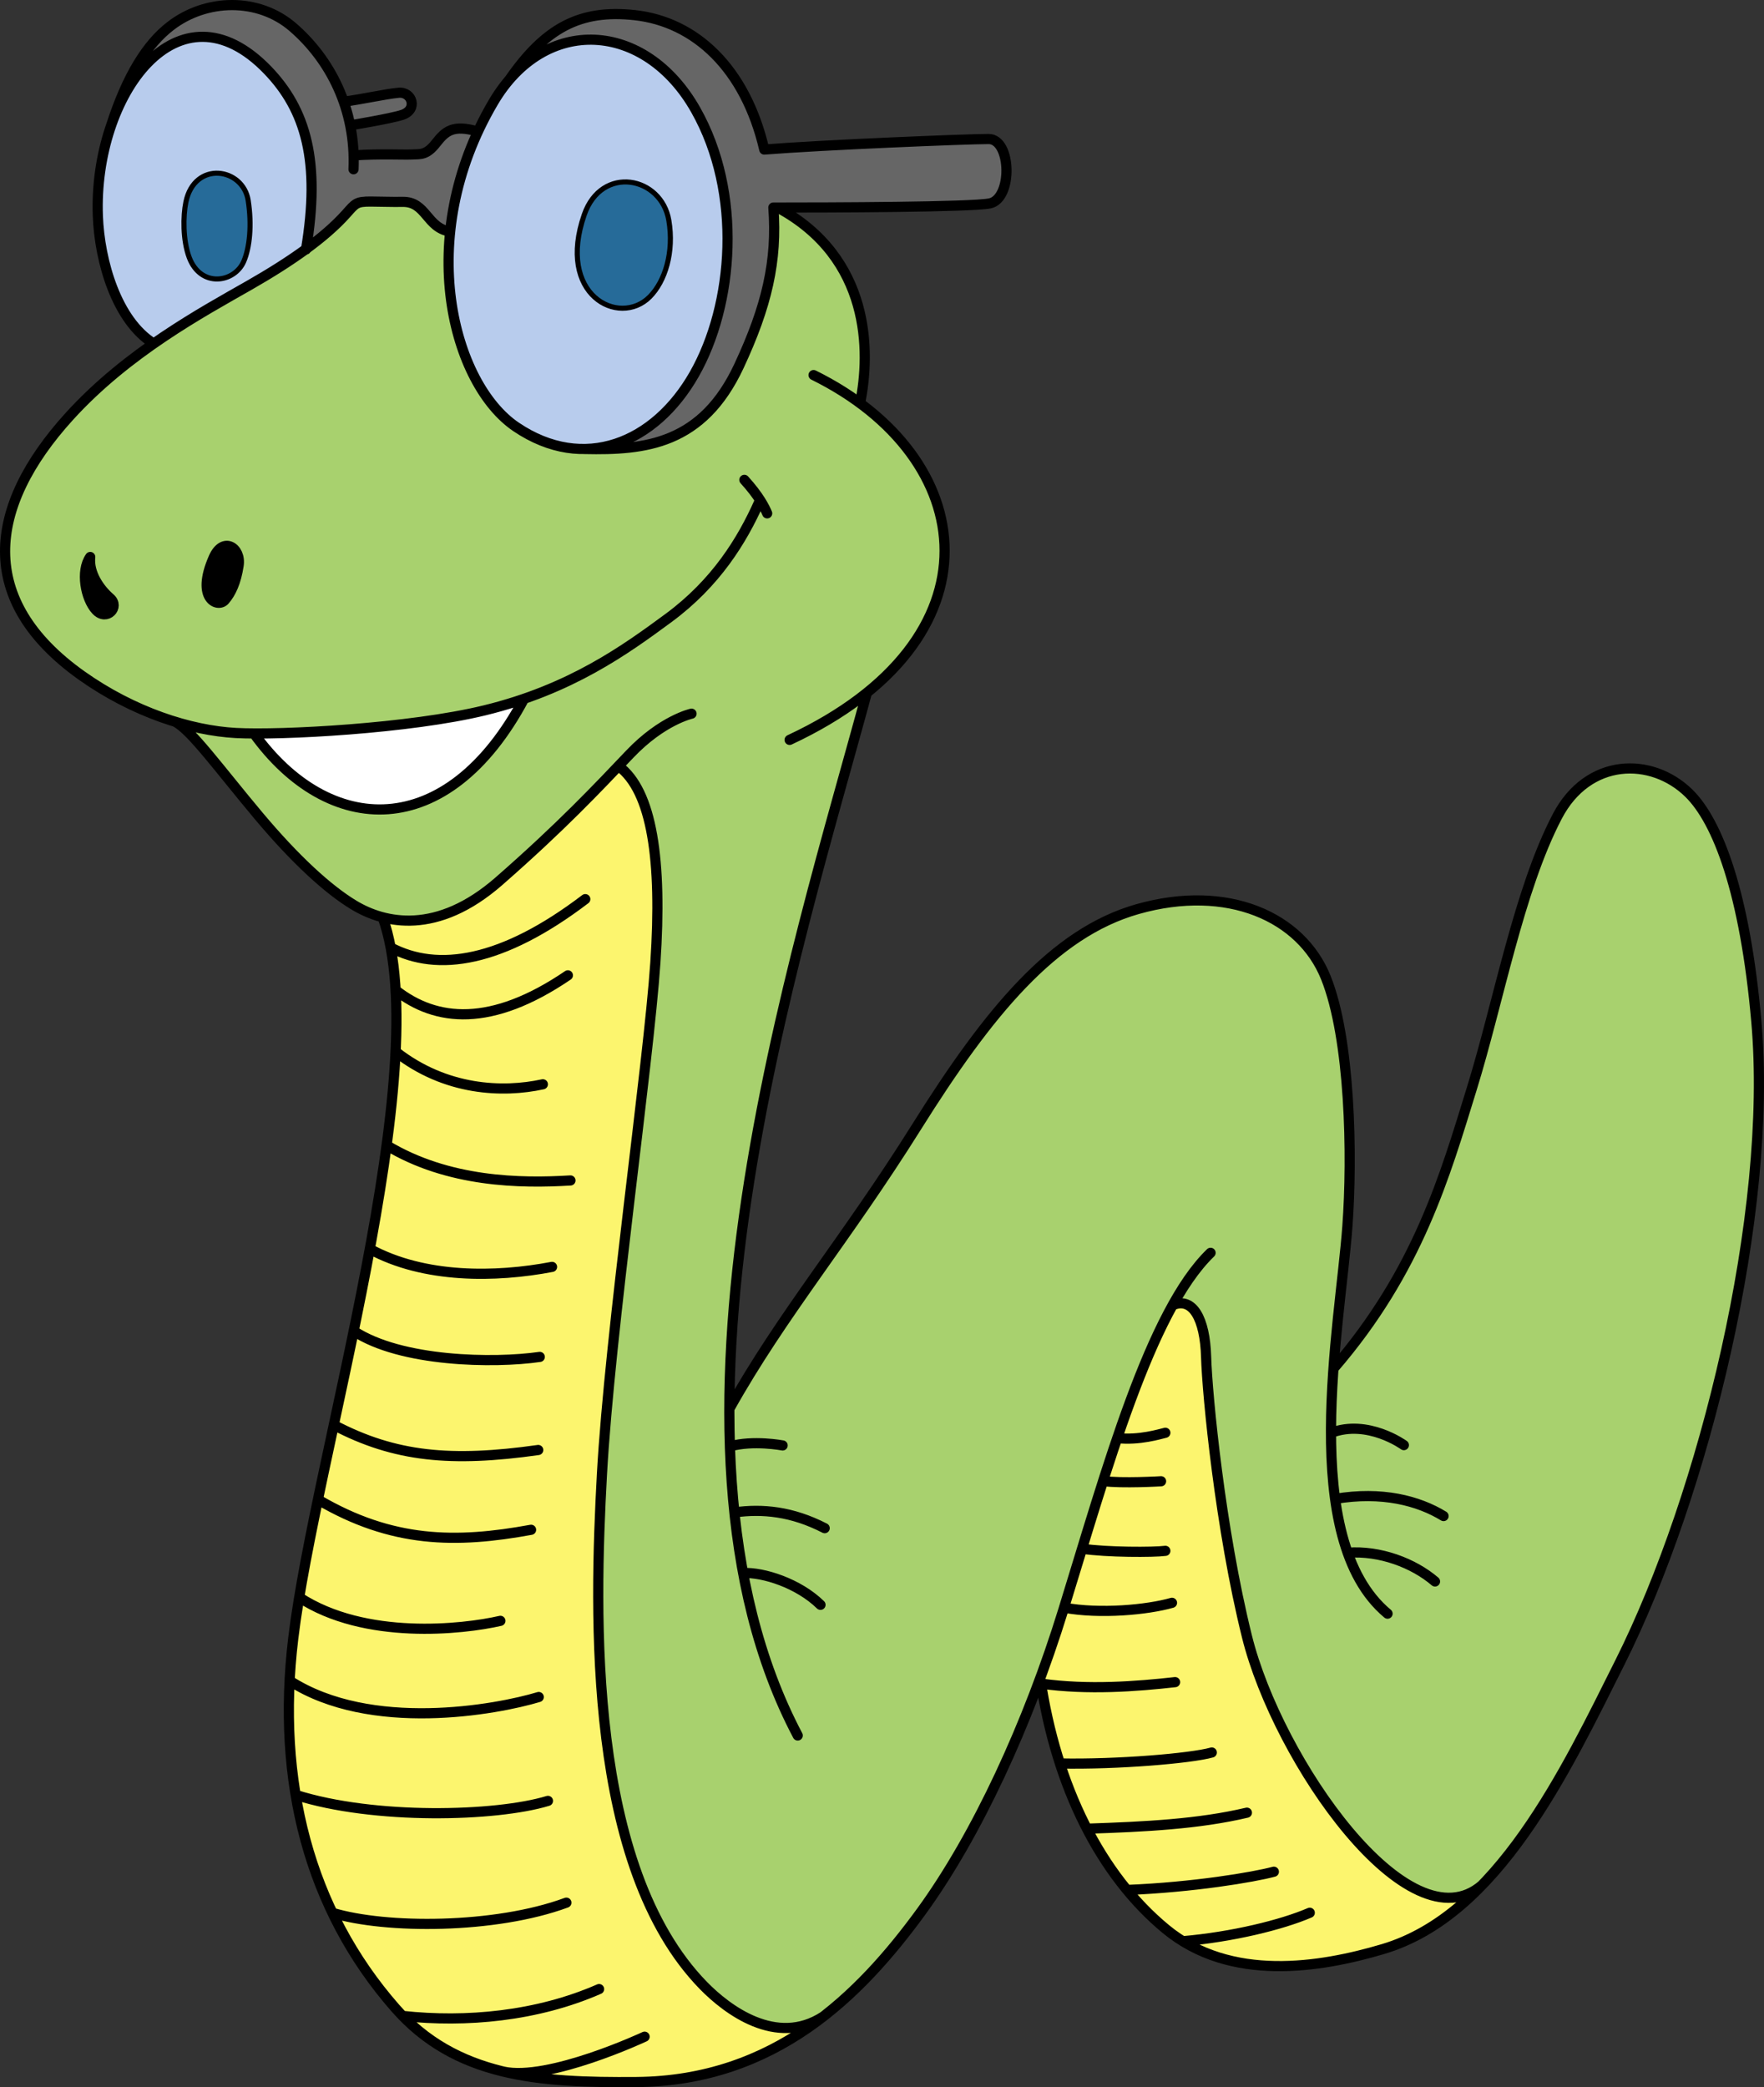
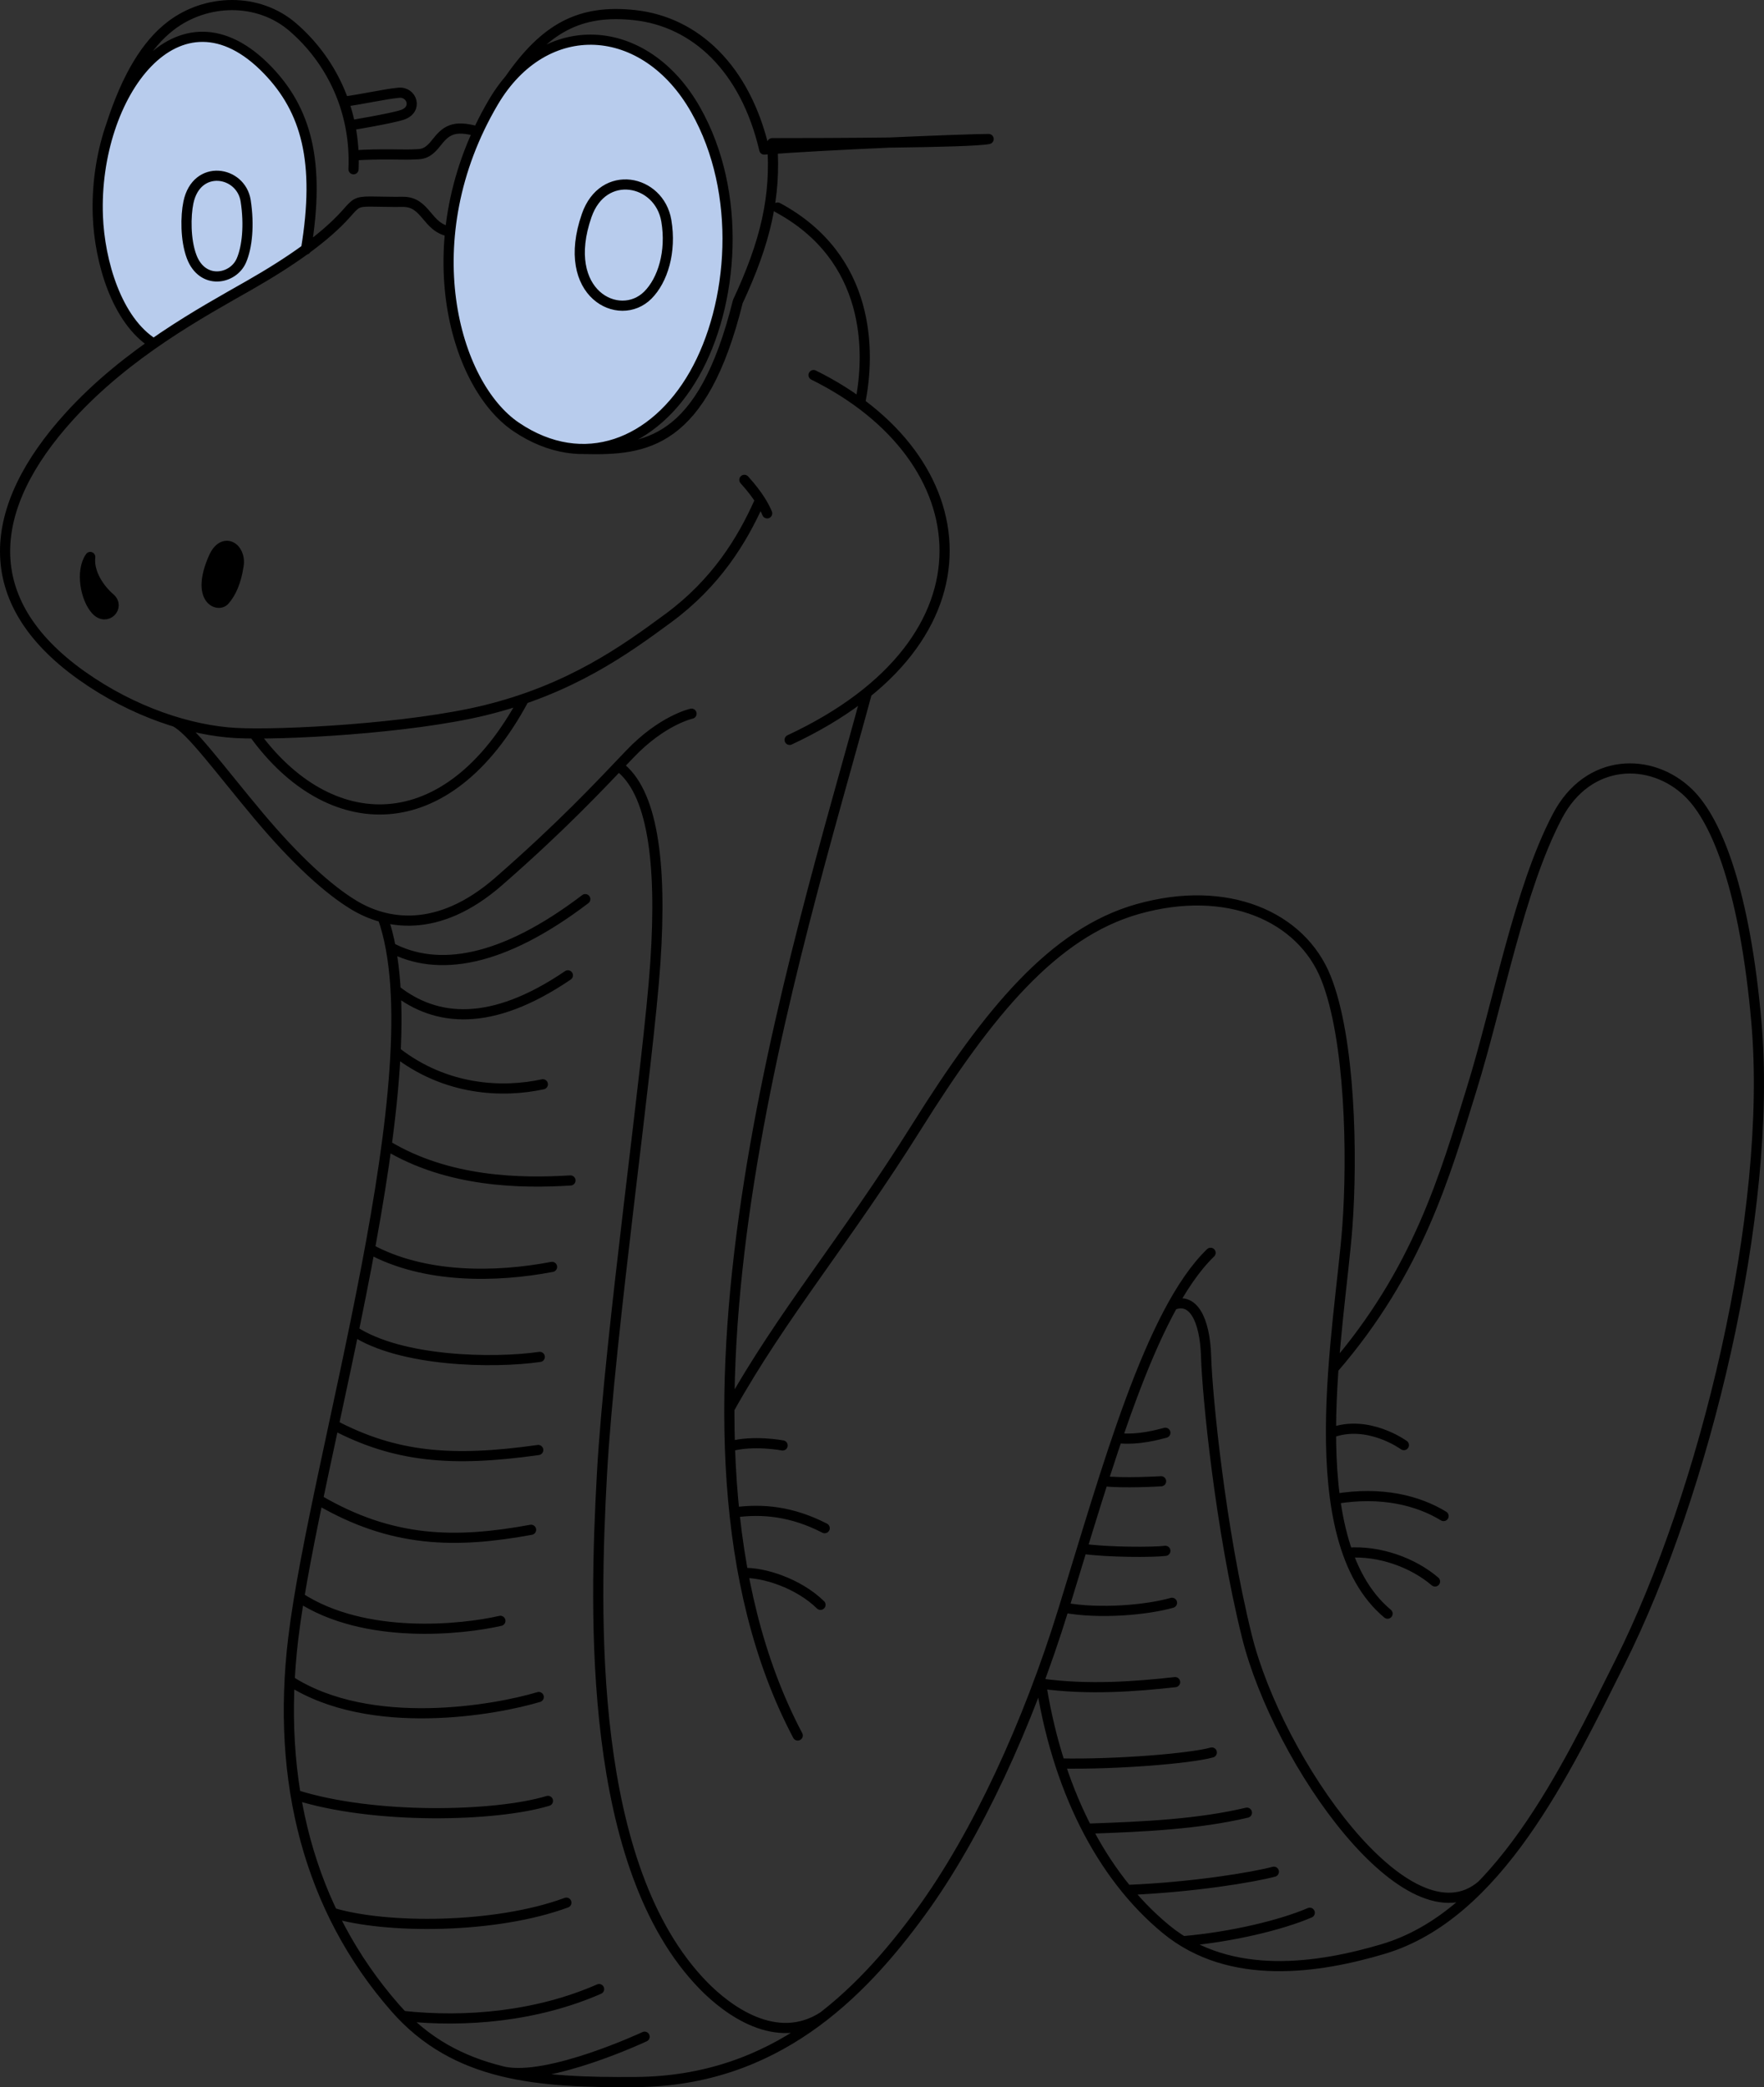
<svg xmlns="http://www.w3.org/2000/svg" version="1.1" id="svg3800" x="0px" y="0px" width="254.854px" height="301.468px" viewBox="0 0 254.854 301.468" enable-background="new 0 0 254.854 301.468" xml:space="preserve">
  <rect x="0" y="0" width="254.854" height="301.468" fill="#333333" stroke="none" />
  <g>
-     <path fill="#A8D16E" d="M22.195,49.627c-4.164,2.911-8.432,6.382-12.217,10.556C-1.873,73.249-3.427,86.759,11.796,97.571   c4.385,3.115,9.046,5.313,13.474,6.668c2.272,1.073,6.386,6.792,12.097,13.596c5.292,6.308,10.051,10.669,13.821,12.925   c1.16,0.694,2.536,1.325,4.101,1.734c4.368,1.144,10.194,0.559,16.805-5.222c7.983-6.981,12.972-12.128,17.26-16.627   c4.873,3.571,6.319,13.662,5.331,28.381c-0.988,14.718-6.608,53.645-7.72,73.93c-1.112,20.319-2.092,56.685,14.671,73.836   c3.385,3.463,10.519,8.894,17.331,4.457c5.62-4.363,10.194-9.75,14.087-15.086c6.44-8.832,12.479-20.896,17.231-33.775   c1.191-3.231,2.306-6.521,3.323-9.817c0.038-0.119,0.075-0.238,0.112-0.361c0.867-2.813,1.73-5.662,2.604-8.516   c1.002-3.279,2.011-6.562,3.039-9.771c0.673-2.104,1.354-4.182,2.045-6.207c2.486-7.297,5.109-13.982,8.004-19.193   c2.892-1.258,4.679,1.941,4.84,7.471c0.163,5.527,2.043,24.857,5.902,40.39c4.47,17.987,23.406,45.045,33.972,35.897   c8.49-8.784,14.635-21.623,19.934-32.207c12.188-24.342,22.121-64.854,19.69-92.481c-1.64-18.651-5.598-28.963-9.77-33.033   c-5.377-5.248-14.545-5.145-18.992,3.365c-5.569,10.646-8.494,26.866-12.354,39.332c-3.859,12.467-7.728,26.258-19.98,40.431   c0.562-7.853,1.626-15.289,2.012-20.548c0.754-10.221,0.431-27.11-3.114-35.931c-3.547-8.821-14.201-13.57-27.185-9.897   c-12.176,3.445-21.598,14.954-31.912,31.412c-10.314,16.462-19.448,27.109-27.082,40.772c0.089-37.077,12.942-77.803,19.873-103.43   c16.252-13.086,13.931-30.821-0.986-41.823c1.531-7.441,1.559-21.006-11.906-28.259c-0.212,0-0.418,0-0.616,0   c0.582,7.691-0.942,14.259-4.966,22.879c-5.288,11.331-13.511,12.186-22.288,11.995c-3.226,0.049-6.592-0.947-9.903-3.181   c-6.211-4.191-10.872-15.326-9.54-28.223c-3.427-0.525-3.427-4.354-6.875-4.293c-1.587,0.028-3.02-0.039-4.589-0.044   c-2.123-0.007-2.214,0.266-3.582,1.793c-1.526,1.704-3.483,3.393-5.772,5.066c-2.411,1.763-5.188,3.509-8.218,5.24   C32.268,43.343,27.308,46.063,22.195,49.627" />
-     <path fill="#FFFFFF" d="M70.028,102.601c-9.59,2.339-25.368,3.385-33.35,3.34c10.795,14.983,27.923,15.835,39.038-5.006   C73.931,101.548,72.038,102.109,70.028,102.601" />
-     <path fill="#FCF56E" d="M153.611,232.569c-1.021,3.299-2.132,6.586-3.324,9.818c0.039,0.268,0.079,0.529,0.12,0.791   c0.64,4.061,1.556,7.916,2.726,11.533c1.086,3.357,2.393,6.506,3.901,9.422c1.685,3.254,3.619,6.217,5.785,8.848   c1.728,2.101,3.602,3.986,5.607,5.646c0.795,0.653,1.616,1.239,2.459,1.76c9.076,5.604,20.635,3.595,28.91,1.142   c5.456-1.619,10.174-4.949,14.33-9.252c-10.564,9.146-29.502-17.91-33.972-35.896c-3.859-15.529-5.739-34.859-5.902-40.391   c-0.161-5.527-1.948-8.728-4.84-7.469c-2.895,5.211-5.518,11.896-8.004,19.192c-0.69,2.026-1.372,4.104-2.045,6.207   c-1.028,3.213-2.037,6.492-3.039,9.772c-0.871,2.853-1.735,5.703-2.604,8.515C153.684,232.33,153.647,232.45,153.611,232.569    M45.935,216.588c-1.061,5.098-2.001,9.863-2.707,14.117c-0.35,2.117-0.643,4.104-0.862,5.943   c-0.246,2.061-0.421,4.096-0.524,6.104c-0.292,5.709-0.006,11.221,0.87,16.492c0.998,6.01,2.762,11.707,5.31,17.033   c2.353,4.912,5.371,9.51,9.07,13.733c0.353,0.399,0.707,0.785,1.069,1.158c4.192,4.315,9.07,6.72,14.535,8.037   c0.003,0,0.008,0,0.012,0.004c5.793,1.394,12.247,1.565,19.249,1.51c11.156-0.092,19.918-3.971,27.01-9.478   c-6.813,4.438-13.946-0.993-17.331-4.454c-16.763-17.152-15.783-53.517-14.671-73.839c1.111-20.282,6.73-59.211,7.72-73.928   c0.988-14.719-0.458-24.81-5.331-28.381c-4.288,4.5-9.276,9.646-17.26,16.627c-6.61,5.781-12.438,6.366-16.805,5.222   c0.474,1.332,0.854,2.788,1.149,4.355c0.359,1.9,0.594,3.961,0.721,6.16c0.159,2.761,0.146,5.738-0.003,8.881   c-0.205,4.246-0.662,8.801-1.299,13.529c-0.65,4.848-1.487,9.883-2.429,14.979c-0.727,3.932-1.515,7.896-2.327,11.838   c-0.946,4.601-1.926,9.156-2.876,13.582C47.43,209.524,46.656,213.129,45.935,216.588z" />
-     <path fill="#666666" d="M73.582,11.515c7.834-9.12,20.329-7.297,26.923,4.351c6.806,12.028,5.507,28.166-0.201,38.188   c-3.771,6.627-9.532,10.701-15.824,10.798c8.777,0.191,17-0.665,22.288-11.995c4.023-8.62,5.547-15.188,4.965-22.879   c0.199,0,0.405,0,0.617,0c8.576-0.003,28.071-0.071,30.651-0.601c3.324-0.682,3.153-9.298-0.17-9.298   c-3.166,0-24.031,0.851-32.413,1.522C107.676,9.817,100.411,3.142,91.71,2.188C83.731,1.315,78.748,4.081,73.582,11.515    M57.597,13.396c-2.013,0.195-5.267,0.942-7.939,1.292c-1.528-4.343-4.158-8.012-7.362-10.773   c-4.987-4.297-12.501-4.126-17.642-0.175c-3.44,2.644-6.279,7.205-8.607,14.406c3.891-11.234,13.107-17.899,22.628-8.012   c5.54,5.753,7.643,13.181,5.545,25.837c2.289-1.673,4.246-3.362,5.772-5.066c1.366-1.528,1.459-1.8,3.582-1.793   c1.569,0.005,3.002,0.072,4.589,0.044c3.449-0.062,3.449,3.768,6.875,4.293c0.483-4.667,1.751-9.564,4.012-14.447   c-3.599-1.049-4.677-0.081-6.058,1.678c-1.38,1.758-2.194,1.569-3.448,1.632c-1.255,0.063-4.516-0.125-8.453,0.131   c-0.045-1.497-0.215-2.945-0.495-4.338c0,0,5.808-0.955,7.505-1.506C60.418,15.844,59.542,13.208,57.597,13.396z" />
    <path fill="#B8CCED" d="M73.582,11.515c-0.826,0.961-1.601,2.043-2.311,3.249c-0.827,1.407-1.566,2.822-2.225,4.238   c-2.26,4.883-3.528,9.78-4.012,14.447c-1.332,12.897,3.329,24.031,9.54,28.223c3.312,2.233,6.678,3.229,9.903,3.181   c6.292-0.097,12.053-4.171,15.824-10.798c5.708-10.023,7.007-26.16,0.201-38.188C93.911,4.216,81.416,2.395,73.582,11.515    M38.674,10.133c-9.521-9.887-18.737-3.223-22.627,8.011c-1.37,3.957-2.08,8.479-1.909,13.047   c0.246,6.578,2.716,15.09,8.061,18.438c5.11-3.566,10.07-6.287,13.804-8.419c3.03-1.731,5.807-3.477,8.218-5.24   C46.316,23.314,44.213,15.887,38.674,10.133z" />
-     <path fill="none" stroke="#000000" stroke-width="1.468" stroke-linecap="round" stroke-linejoin="round" stroke-miterlimit="22.926" d="   M71.273,14.764c7.443-12.643,21.944-11.774,29.232,1.102c6.806,12.028,5.507,28.166-0.201,38.188   c-5.706,10.023-15.957,14.208-25.728,7.617C65.465,55.523,59.692,34.436,71.273,14.764z M84.759,31.132   c2.387-6.876,10.491-5.224,11.507,0.744c0.766,4.495-0.528,8.61-2.668,10.751C89.494,46.735,80.833,42.442,84.759,31.132z    M109.668,72.548c-2.456,5.496-6.225,11.661-13.097,16.721c-6.24,4.597-14.131,10.302-26.544,13.331   c-10.782,2.63-29.392,3.625-35.939,3.273c-6.548-0.351-14.822-2.996-22.292-8.302C-3.427,86.759-1.873,73.249,9.978,60.183   c8.431-9.295,19.248-15.102,26.023-18.972c5.907-3.375,10.858-6.807,13.99-10.306c1.366-1.528,1.459-1.8,3.582-1.793   c1.569,0.005,3.002,0.072,4.589,0.044c3.449-0.062,3.449,3.768,6.875,4.293 M107.542,69.309c2.124,2.347,2.928,3.959,3.295,4.839    M30.869,80.531c1.381-3.12,3.999-1.442,3.605,1.143c-0.371,2.438-1.105,3.988-2.013,5.028   C31.487,87.823,28.211,86.538,30.869,80.531z M13.036,80.449c-1.43,2.014-0.688,6.041,0.847,7.685   c1.535,1.643,3.493-0.477,2.012-1.749C14.412,85.112,12.771,82.781,13.036,80.449z M36.678,105.94   c10.795,14.983,27.923,15.835,39.038-5.006 M25.27,104.239c2.272,1.073,6.386,6.792,12.097,13.596   c5.292,6.308,10.051,10.669,13.821,12.925c4.397,2.63,11.931,4.361,20.905-3.488c9.023-7.892,14.223-13.438,18.905-18.357   c4.684-4.918,8.911-5.833,8.911-5.833 M27.217,29.256c1.171-5.643,7.609-4.585,8.277-0.248c0.539,3.497,0.214,6.695-0.621,8.62   c-1.199,2.765-5.631,3.556-7.184-0.549C26.767,34.64,26.819,31.179,27.217,29.256z M22.195,49.627   c-5.341-3.345-7.812-11.858-8.058-18.436C13.482,13.659,25.8-3.236,38.674,10.133c5.55,5.764,7.65,13.207,5.534,25.906    M51.075,24.446c0.376-8.664-3.388-15.886-8.78-20.532c-4.987-4.297-12.501-4.126-17.642-0.175   c-3.44,2.644-6.279,7.205-8.607,14.406 M51.089,22.442c3.938-0.256,7.198-0.068,8.453-0.131c1.254-0.063,2.068,0.126,3.448-1.632   c1.381-1.759,2.459-2.727,6.058-1.678 M49.656,14.688c2.673-0.35,5.927-1.097,7.939-1.292c1.945-0.188,2.822,2.449,0.502,3.202   c-1.698,0.551-7.505,1.506-7.505,1.506 M73.582,11.515C78.748,4.081,83.73,1.315,91.71,2.188   c8.701,0.954,15.965,7.63,18.709,19.413c8.382-0.671,29.247-1.522,32.413-1.522c3.323,0,3.494,8.616,0.17,9.298   c-2.646,0.543-23.052,0.601-31.27,0.601c0.582,7.691-0.941,14.259-4.965,22.879C101.48,64.188,93.257,65.043,84.48,64.853    M117.539,54.175c24.089,11.874,27.55,38.22-3.459,52.691 M112.351,29.978c13.465,7.253,13.438,20.817,11.906,28.259    M89.354,110.646c4.873,3.571,6.319,13.662,5.331,28.381c-0.988,14.718-6.608,53.645-7.72,73.93   c-1.112,20.319-2.092,56.685,14.671,73.836c3.385,3.463,10.519,8.894,17.331,4.457 M125.244,100.06   c-10.128,37.46-32.917,107.185-9.992,150.611 M55.288,132.494c7.825,21.995-9.799,78.067-12.922,104.157   c-2.479,20.705,2.268,39.135,14.726,53.363c8.747,9.988,20.685,10.824,34.865,10.711c19.994-0.166,32.29-12.486,41.097-24.563   c8.061-11.053,15.484-27.154,20.559-43.596c6.312-20.445,12.537-43.158,21.285-51.611 M56.439,136.85   c6.77,3.583,16.076,2.181,28.12-6.98 M57.159,143.009c5.826,4.589,13.806,5.403,24.886-2.133 M57.156,151.892   c7.233,5.681,15.508,5.976,21.271,4.72 M55.858,165.421c8.9,5.377,19.393,5.524,26.559,5.082 M53.429,180.397   c7.857,4.289,18.2,4.144,26.327,2.59 M51.102,192.237c6.786,4.49,20.231,4.713,26.881,3.752 M48.226,205.819   c8.85,4.65,16.977,5.392,29.535,3.617 M45.935,216.588c10.696,6.291,19.933,6.365,30.792,4.371 M43.229,230.708   c9.487,6.209,23.599,4.657,29.065,3.403 M41.842,242.754c11.688,7.535,29.861,4.211,35.993,2.361 M42.712,259.248   c11.334,3.604,28.917,3.157,36.453,0.868 M48.022,276.28c7.673,2.334,23.464,2.351,33.804-1.463 M58.161,291.172   c9.184,1.006,19.454,0.045,28.392-3.873 M72.697,299.212c6.543,1.463,20.432-5.037,20.432-5.037 M105.371,203.489   c7.634-13.662,16.768-24.313,27.082-40.772c10.314-16.458,19.736-27.966,31.912-31.412c12.982-3.672,23.638,1.077,27.185,9.897   c3.545,8.821,3.868,25.712,3.114,35.931c-1.061,14.394-7.19,45.101,5.804,55.94 M150.286,242.387   c2.328,15.768,8.778,28.51,18.143,36.238c9.362,7.729,22.323,5.58,31.369,2.898c16.603-4.922,26.369-25.689,34.264-41.457   c12.188-24.342,22.121-64.854,19.689-92.481c-1.64-18.651-5.598-28.963-9.769-33.033c-5.377-5.248-14.545-5.145-18.993,3.365   c-5.569,10.646-8.494,26.866-12.355,39.333c-3.857,12.467-7.727,26.258-19.979,40.43 M192.295,206.958   c5.324-2.029,10.529,1.771,10.529,1.771 M192.888,216.496c6.762-1.144,12.056,0.271,15.672,2.479 M194.7,224.272   c4.684-0.352,9.536,1.504,12.624,4.152 M107.36,227.202c2.942-0.133,8.008,1.49,11.18,4.595 M106.099,218.45   c4.067-0.563,8.321-0.153,13.048,2.275 M105.452,208.914c3.363-0.949,7.618-0.138,7.618-0.138 M169.413,188.518   c2.891-1.258,4.678,1.941,4.84,7.471c0.163,5.527,2.043,24.857,5.902,40.39c4.47,17.987,23.405,45.045,33.972,35.897    M161.409,207.712c3.18,0.364,6.223-0.597,6.956-0.765 M159.365,213.919c2.741,0.369,8.381,0.03,8.381,0.03 M156.325,223.692   c3.582,0.533,10.348,0.533,12.04,0.308 M153.723,232.208c5.225,0.961,12.047,0.313,15.601-0.701 M150.406,243.178   c6.775,0.955,13.813,0.406,19.367-0.215 M153.132,254.712c8.242,0.166,18.955-0.737,21.943-1.584 M157.033,264.133   c8.456-0.279,16.181-0.674,23.113-2.313 M162.819,272.981c9.55-0.379,18.287-1.846,21.222-2.633 M170.888,280.385   c7.119-0.611,14.28-2.361,18.34-4.111" />
-     <path fill="#266B99" d="M84.759,31.132c-3.926,11.31,4.734,15.604,8.839,11.495c2.14-2.141,3.434-6.256,2.668-10.751   C95.25,25.908,87.146,24.255,84.759,31.132 M35.494,29.008c-0.667-4.337-7.105-5.395-8.277,0.248   c-0.398,1.923-0.45,5.383,0.473,7.823c1.552,4.104,5.983,3.314,7.184,0.549C35.708,35.703,36.033,32.504,35.494,29.008z" />
+     <path fill="none" stroke="#000000" stroke-width="1.468" stroke-linecap="round" stroke-linejoin="round" stroke-miterlimit="22.926" d="   M71.273,14.764c7.443-12.643,21.944-11.774,29.232,1.102c6.806,12.028,5.507,28.166-0.201,38.188   c-5.706,10.023-15.957,14.208-25.728,7.617C65.465,55.523,59.692,34.436,71.273,14.764z M84.759,31.132   c2.387-6.876,10.491-5.224,11.507,0.744c0.766,4.495-0.528,8.61-2.668,10.751C89.494,46.735,80.833,42.442,84.759,31.132z    M109.668,72.548c-2.456,5.496-6.225,11.661-13.097,16.721c-6.24,4.597-14.131,10.302-26.544,13.331   c-10.782,2.63-29.392,3.625-35.939,3.273c-6.548-0.351-14.822-2.996-22.292-8.302C-3.427,86.759-1.873,73.249,9.978,60.183   c8.431-9.295,19.248-15.102,26.023-18.972c5.907-3.375,10.858-6.807,13.99-10.306c1.366-1.528,1.459-1.8,3.582-1.793   c1.569,0.005,3.002,0.072,4.589,0.044c3.449-0.062,3.449,3.768,6.875,4.293 M107.542,69.309c2.124,2.347,2.928,3.959,3.295,4.839    M30.869,80.531c1.381-3.12,3.999-1.442,3.605,1.143c-0.371,2.438-1.105,3.988-2.013,5.028   C31.487,87.823,28.211,86.538,30.869,80.531z M13.036,80.449c-1.43,2.014-0.688,6.041,0.847,7.685   c1.535,1.643,3.493-0.477,2.012-1.749C14.412,85.112,12.771,82.781,13.036,80.449z M36.678,105.94   c10.795,14.983,27.923,15.835,39.038-5.006 M25.27,104.239c2.272,1.073,6.386,6.792,12.097,13.596   c5.292,6.308,10.051,10.669,13.821,12.925c4.397,2.63,11.931,4.361,20.905-3.488c9.023-7.892,14.223-13.438,18.905-18.357   c4.684-4.918,8.911-5.833,8.911-5.833 M27.217,29.256c1.171-5.643,7.609-4.585,8.277-0.248c0.539,3.497,0.214,6.695-0.621,8.62   c-1.199,2.765-5.631,3.556-7.184-0.549C26.767,34.64,26.819,31.179,27.217,29.256z M22.195,49.627   c-5.341-3.345-7.812-11.858-8.058-18.436C13.482,13.659,25.8-3.236,38.674,10.133c5.55,5.764,7.65,13.207,5.534,25.906    M51.075,24.446c0.376-8.664-3.388-15.886-8.78-20.532c-4.987-4.297-12.501-4.126-17.642-0.175   c-3.44,2.644-6.279,7.205-8.607,14.406 M51.089,22.442c3.938-0.256,7.198-0.068,8.453-0.131c1.254-0.063,2.068,0.126,3.448-1.632   c1.381-1.759,2.459-2.727,6.058-1.678 M49.656,14.688c2.673-0.35,5.927-1.097,7.939-1.292c1.945-0.188,2.822,2.449,0.502,3.202   c-1.698,0.551-7.505,1.506-7.505,1.506 M73.582,11.515C78.748,4.081,83.73,1.315,91.71,2.188   c8.701,0.954,15.965,7.63,18.709,19.413c8.382-0.671,29.247-1.522,32.413-1.522c-2.646,0.543-23.052,0.601-31.27,0.601c0.582,7.691-0.941,14.259-4.965,22.879C101.48,64.188,93.257,65.043,84.48,64.853    M117.539,54.175c24.089,11.874,27.55,38.22-3.459,52.691 M112.351,29.978c13.465,7.253,13.438,20.817,11.906,28.259    M89.354,110.646c4.873,3.571,6.319,13.662,5.331,28.381c-0.988,14.718-6.608,53.645-7.72,73.93   c-1.112,20.319-2.092,56.685,14.671,73.836c3.385,3.463,10.519,8.894,17.331,4.457 M125.244,100.06   c-10.128,37.46-32.917,107.185-9.992,150.611 M55.288,132.494c7.825,21.995-9.799,78.067-12.922,104.157   c-2.479,20.705,2.268,39.135,14.726,53.363c8.747,9.988,20.685,10.824,34.865,10.711c19.994-0.166,32.29-12.486,41.097-24.563   c8.061-11.053,15.484-27.154,20.559-43.596c6.312-20.445,12.537-43.158,21.285-51.611 M56.439,136.85   c6.77,3.583,16.076,2.181,28.12-6.98 M57.159,143.009c5.826,4.589,13.806,5.403,24.886-2.133 M57.156,151.892   c7.233,5.681,15.508,5.976,21.271,4.72 M55.858,165.421c8.9,5.377,19.393,5.524,26.559,5.082 M53.429,180.397   c7.857,4.289,18.2,4.144,26.327,2.59 M51.102,192.237c6.786,4.49,20.231,4.713,26.881,3.752 M48.226,205.819   c8.85,4.65,16.977,5.392,29.535,3.617 M45.935,216.588c10.696,6.291,19.933,6.365,30.792,4.371 M43.229,230.708   c9.487,6.209,23.599,4.657,29.065,3.403 M41.842,242.754c11.688,7.535,29.861,4.211,35.993,2.361 M42.712,259.248   c11.334,3.604,28.917,3.157,36.453,0.868 M48.022,276.28c7.673,2.334,23.464,2.351,33.804-1.463 M58.161,291.172   c9.184,1.006,19.454,0.045,28.392-3.873 M72.697,299.212c6.543,1.463,20.432-5.037,20.432-5.037 M105.371,203.489   c7.634-13.662,16.768-24.313,27.082-40.772c10.314-16.458,19.736-27.966,31.912-31.412c12.982-3.672,23.638,1.077,27.185,9.897   c3.545,8.821,3.868,25.712,3.114,35.931c-1.061,14.394-7.19,45.101,5.804,55.94 M150.286,242.387   c2.328,15.768,8.778,28.51,18.143,36.238c9.362,7.729,22.323,5.58,31.369,2.898c16.603-4.922,26.369-25.689,34.264-41.457   c12.188-24.342,22.121-64.854,19.689-92.481c-1.64-18.651-5.598-28.963-9.769-33.033c-5.377-5.248-14.545-5.145-18.993,3.365   c-5.569,10.646-8.494,26.866-12.355,39.333c-3.857,12.467-7.727,26.258-19.979,40.43 M192.295,206.958   c5.324-2.029,10.529,1.771,10.529,1.771 M192.888,216.496c6.762-1.144,12.056,0.271,15.672,2.479 M194.7,224.272   c4.684-0.352,9.536,1.504,12.624,4.152 M107.36,227.202c2.942-0.133,8.008,1.49,11.18,4.595 M106.099,218.45   c4.067-0.563,8.321-0.153,13.048,2.275 M105.452,208.914c3.363-0.949,7.618-0.138,7.618-0.138 M169.413,188.518   c2.891-1.258,4.678,1.941,4.84,7.471c0.163,5.527,2.043,24.857,5.902,40.39c4.47,17.987,23.405,45.045,33.972,35.897    M161.409,207.712c3.18,0.364,6.223-0.597,6.956-0.765 M159.365,213.919c2.741,0.369,8.381,0.03,8.381,0.03 M156.325,223.692   c3.582,0.533,10.348,0.533,12.04,0.308 M153.723,232.208c5.225,0.961,12.047,0.313,15.601-0.701 M150.406,243.178   c6.775,0.955,13.813,0.406,19.367-0.215 M153.132,254.712c8.242,0.166,18.955-0.737,21.943-1.584 M157.033,264.133   c8.456-0.279,16.181-0.674,23.113-2.313 M162.819,272.981c9.55-0.379,18.287-1.846,21.222-2.633 M170.888,280.385   c7.119-0.611,14.28-2.361,18.34-4.111" />
    <path d="M30.869,80.531c-2.658,6.006,0.617,7.292,1.594,6.171c0.907-1.04,1.642-2.59,2.013-5.028   C34.868,79.089,32.25,77.413,30.869,80.531 M13.036,80.449c-1.43,2.014-0.688,6.041,0.847,7.685   c1.535,1.643,3.493-0.477,2.012-1.749C14.412,85.112,12.771,82.781,13.036,80.449z" />
  </g>
</svg>